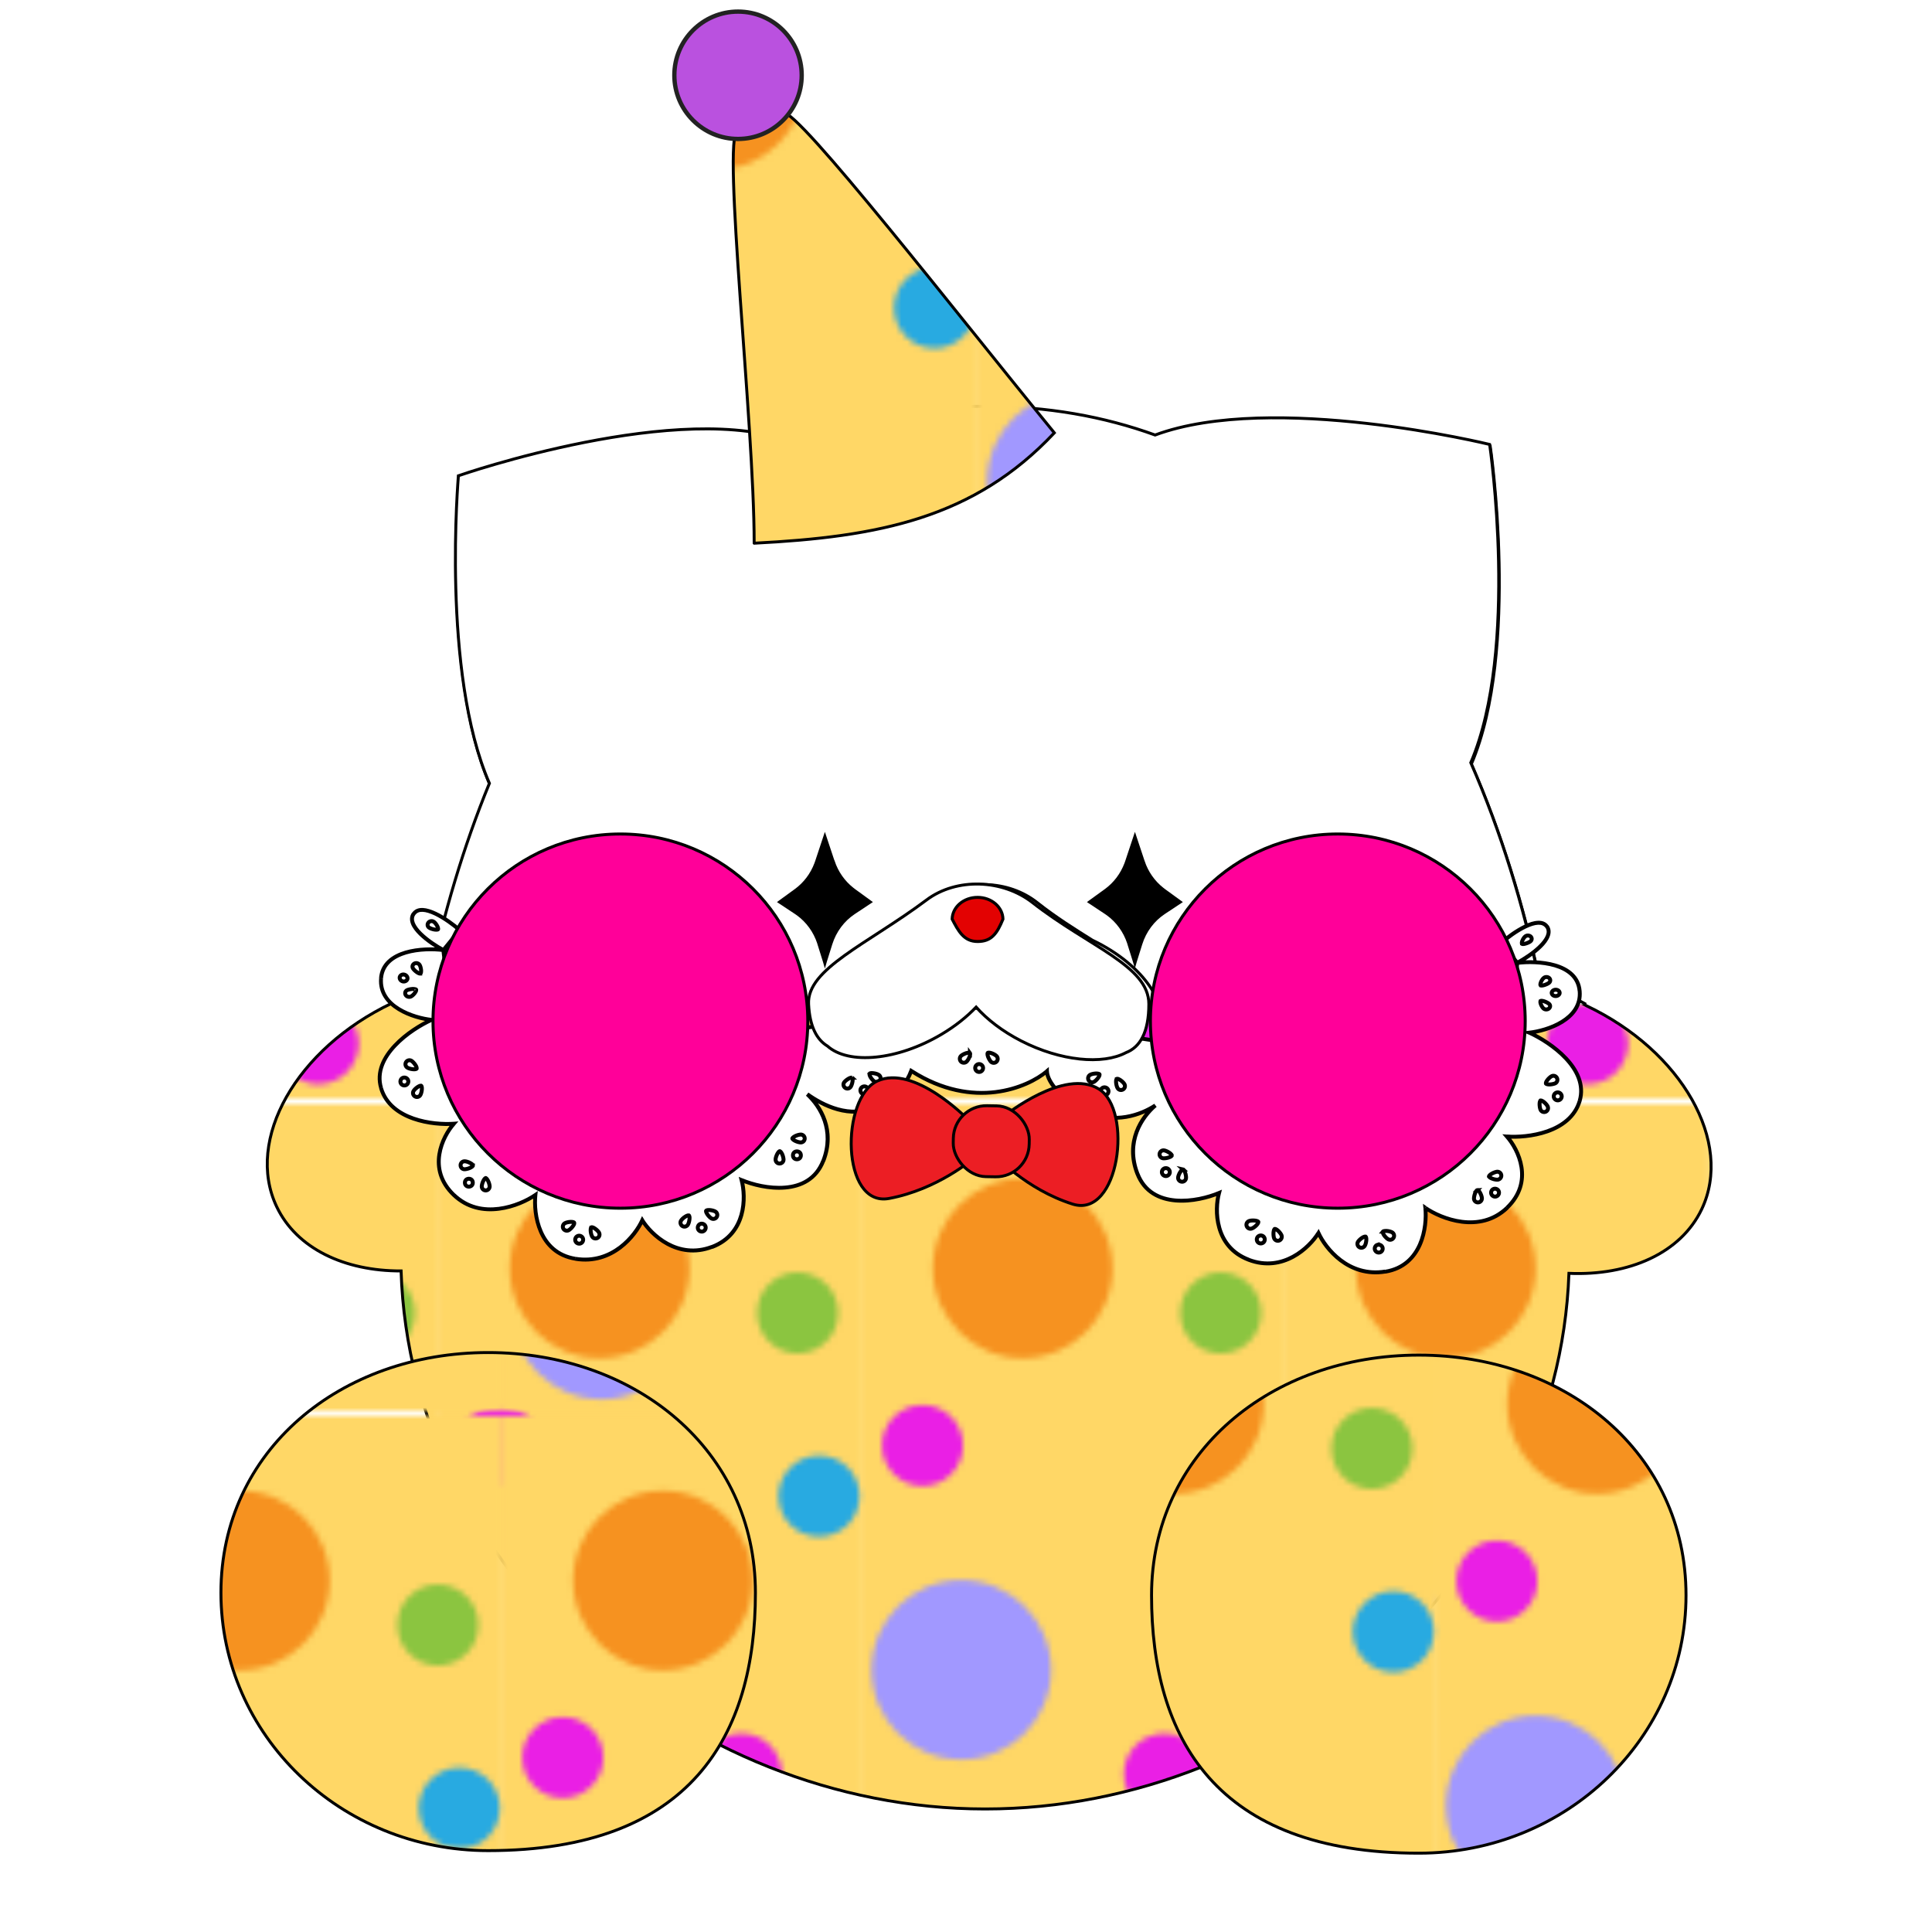
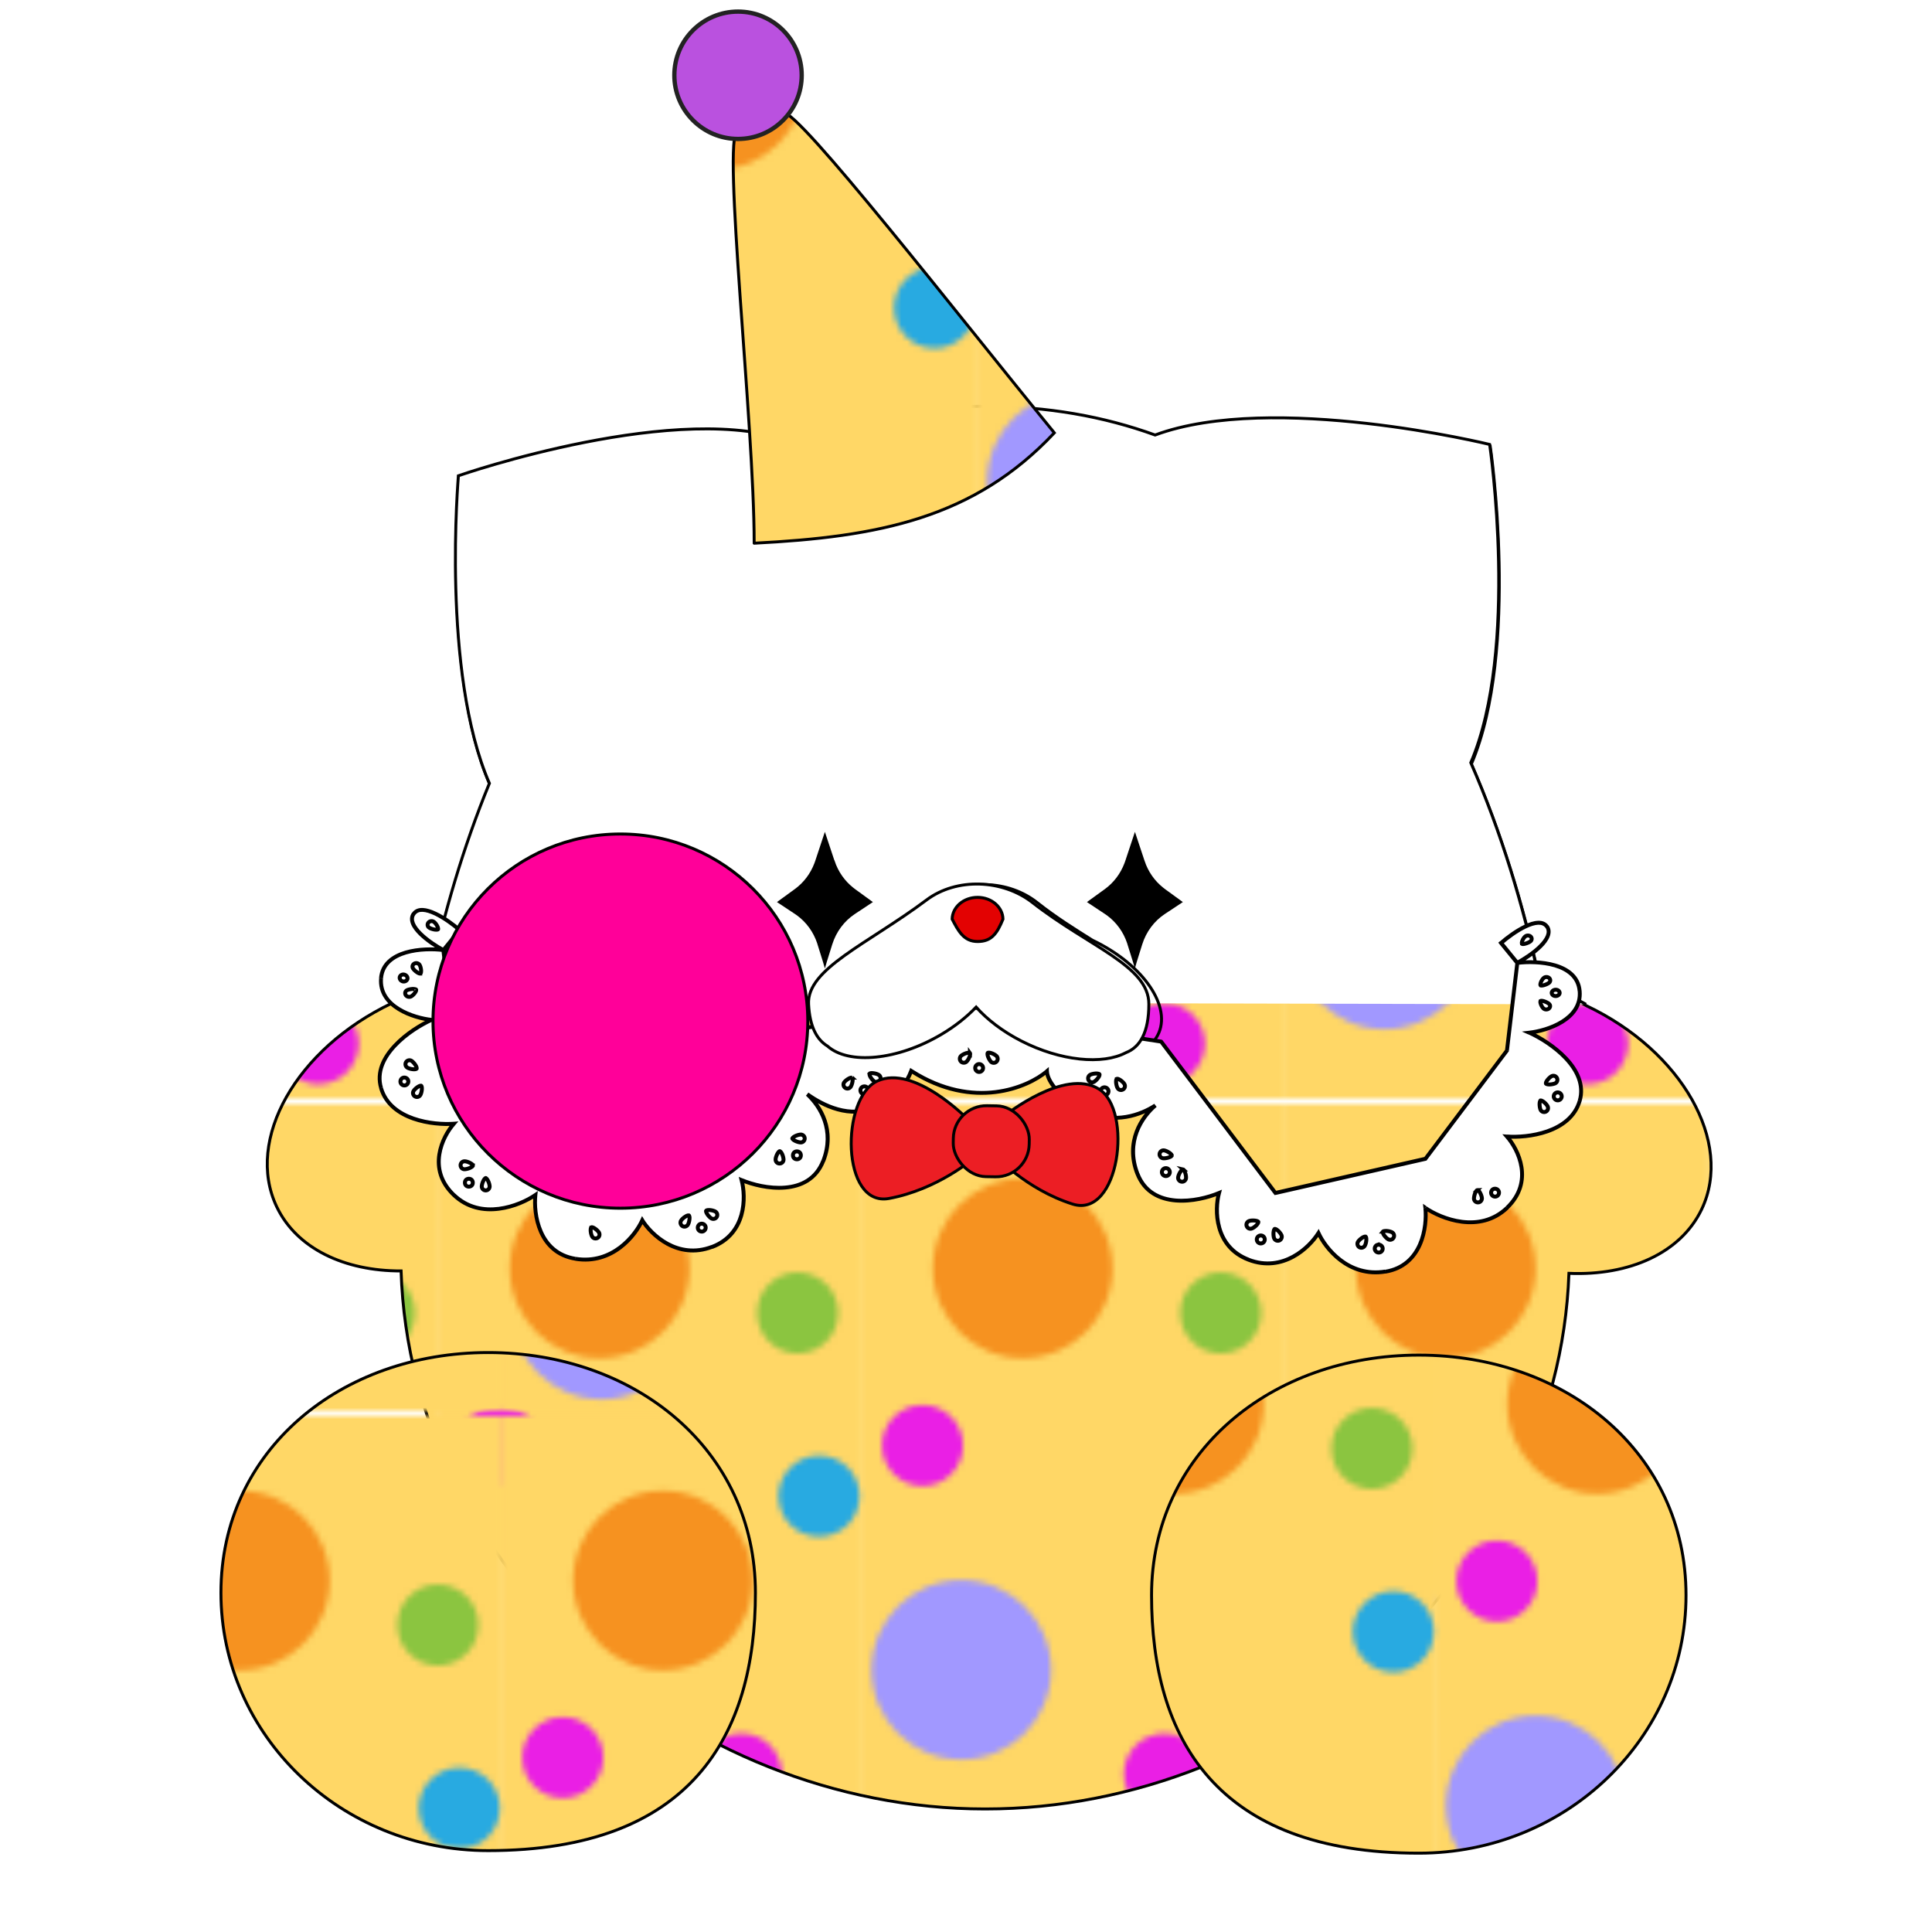
<svg xmlns="http://www.w3.org/2000/svg" xmlns:xlink="http://www.w3.org/1999/xlink" viewBox="0 0 250 250" id="PHOTOS">
  <defs>
    <style>.cls-1,.cls-2{fill:none;}.cls-3{fill:#ffd766;}.cls-4{fill:url(#New_Pattern_11-2);}.cls-4,.cls-5,.cls-6,.cls-7,.cls-8,.cls-9,.cls-10,.cls-11,.cls-12,.cls-2,.cls-13,.cls-14,.cls-15{stroke:#000;}.cls-4,.cls-5,.cls-7,.cls-8,.cls-10,.cls-12,.cls-2{stroke-miterlimit:10;stroke-width:.38px;}.cls-5{fill:url(#New_Pattern_12-2);}.cls-16{fill-rule:evenodd;}.cls-16,.cls-6,.cls-12,.cls-14,.cls-15{fill:#fff;}.cls-6{stroke-miterlimit:4;stroke-width:.51px;}.cls-7{fill:url(#New_Pattern_11);}.cls-8{fill:url(#New_Pattern_12);}.cls-9{fill:#f09;}.cls-9,.cls-11,.cls-13{stroke-width:.39px;}.cls-17{fill:#ba51df;stroke:#222;stroke-width:.56px;}.cls-18{fill:#8bc540;}.cls-19{fill:#28aae1;}.cls-20{fill:#ea1fe5;}.cls-21{fill:#f69220;}.cls-10{fill:#ec1e24;}.cls-11{fill:#e30202;}.cls-22{fill:#a198ff;}.cls-14{stroke-width:.51px;}.cls-15{stroke-width:.51px;}</style>
    <pattern viewBox="0 0 72.93 125.02" patternUnits="userSpaceOnUse" patternTransform="translate(-4322.93 -1463.61) scale(.75)" height="125.02" width="72.93" y="0" x="0" id="New_Pattern_12">
      <rect height="125.02" width="72.93" y="0" class="cls-1" />
      <rect height="125.02" width="72.93" y="0" class="cls-3" />
      <circle r="15.48" cy="97.59" cx="16.76" class="cls-22" />
      <circle r="15.48" cy="28.33" cx="27.34" class="cls-21" />
      <circle r="6.99" cy="67.62" cx="65.21" class="cls-19" />
      <circle r="6.99" cy="36.01" cx="61.51" class="cls-18" />
      <circle r="6.99" cy="58.88" cx="10.06" class="cls-20" />
      <circle r="6.99" cy="115.55" cx="51.79" class="cls-20" />
    </pattern>
    <pattern viewBox="0 0 72.93 115.05" patternUnits="userSpaceOnUse" patternTransform="translate(-4369.48 -1469.73) scale(.75)" height="115.05" width="72.93" y="0" x="0" id="New_Pattern_11">
      <rect height="115.05" width="72.93" y="0" class="cls-1" />
      <rect height="115.05" width="72.93" y="0" class="cls-3" />
      <circle r="15.48" cy="97.59" cx="16.76" class="cls-22" />
      <circle r="15.48" cy="28.33" cx="27.34" class="cls-21" />
      <circle r="6.99" cy="67.62" cx="65.21" class="cls-19" />
      <circle r="6.99" cy="36.01" cx="61.51" class="cls-18" />
      <circle r="6.99" cy="58.88" cx="10.06" class="cls-20" />
    </pattern>
    <pattern xlink:href="#New_Pattern_11" patternTransform="translate(-4303.36 -1492.57) scale(.75)" id="New_Pattern_11-2" />
    <pattern xlink:href="#New_Pattern_12" patternTransform="translate(-4362.73 -1428.38) scale(.75)" id="New_Pattern_12-2" />
  </defs>
  <path d="M127.46,52.76c8.15,0,15.49,1.33,22.08,3.72,15.23-5.64,43.29,1.22,43.29,1.22.02.11,3.86,26.44-2.44,41.18,3.93,8.97,6.8,18.51,8.81,27.9,2.05,1.13,4.1,2.28,6.1,3.37,12.35,5.87,19.02,17.65,14.9,26.32-2.71,5.69-9.4,8.63-17.18,8.3-1.39,38.49-36.76,69.31-75.55,69.31s-74.36-30.99-75.57-69.62c-7.31.02-13.52-2.89-16.1-8.32-4.12-8.67,2.55-20.45,14.9-26.32,1.63-.9,3.3-1.83,4.97-2.75,1.81-8.55,4.34-17.23,7.74-25.5-6.25-14.33-4.01-39.77-4.01-39.8.17-.06,28.96-10.04,43.41-4.27,7.25-3.02,15.43-4.72,24.66-4.72Z" class="cls-8" />
  <path d="M50.62,129.61c1.63-.9,3.3-1.83,4.97-2.75,1.81-8.55,4.34-17.23,7.74-25.5-6.25-14.33-4.01-39.77-4.01-39.8.17-.06,28.96-10.04,43.41-4.27,7.25-3.02,15.43-4.72,24.66-4.72,8.15,0,15.49,1.33,22.08,3.72,15.23-5.64,43.29,1.22,43.29,1.22.02.11,3.86,26.44-2.44,41.18,3.93,8.97,6.8,18.51,8.81,27.9,2.05,1.13,4.1,2.28,6.1,3.37" class="cls-12" />
  <path d="M121.09,116.45c3.73-2.82,9.43-2.57,13.1.33,2.43,1.93,4.93,3.48,7.16,4.88.22.1.44.21.65.32,6.46,3.32,9.87,8.84,7.6,12.33-2.27,3.49-9.35,3.63-15.81.31-2.69-1.38-4.85-3.14-6.29-4.98-.24,0-.48.01-.72.04-1.27,1.53-2.98,2.99-5.06,4.23-6.2,3.69-13.27,3.97-15.8.62-2.52-3.35.45-9.06,6.66-12.75.96-.57,1.94-1.06,2.92-1.47,1.8-1.17,3.71-2.44,5.6-3.87Z" class="cls-2" />
  <path d="M57.37,122.94c-2.56-.32-7.76-.04-8.07,3.65-.31,3.69,4.22,5.12,6.53,5.38-2.69,1.22-7.76,4.68-6.53,8.83,1.23,4.15,6.79,4.8,9.41,4.61-1.47,1.66-3.53,5.84,0,9.22,3.53,3.38,8.51,1.41,10.56,0-.26,2.43.42,7.49,5.18,8.26,4.76.77,7.75-3.01,8.64-4.99,1.15,1.86,4.57,5.15,9.03,3.46,4.46-1.69,4.42-6.46,3.84-8.64,2.75,1.15,8.72,2.27,10.56-2.5,1.53-3.95-.36-7.03-2.07-8.62,1.97,1.41,5.55,3.26,8.99,1.61,2.74-1.32,3.95-3.23,4.46-4.63.03.02.05.03.08.05,7.99,5.07,14.98,2.11,17.48,0,0,.9,1.04,3.19,5.19,5.18,3.57,1.72,7.02.43,8.85-.78-1.77,1.52-3.92,4.7-2.32,8.84,1.84,4.76,7.81,3.65,10.56,2.5-.58,2.18-.61,6.95,3.84,8.64s7.87-1.6,9.03-3.46c.9,1.98,3.88,5.76,8.64,4.99,4.76-.77,5.44-5.83,5.19-8.26,2.05,1.41,7.03,3.38,10.56,0,3.53-3.38,1.47-7.55,0-9.22,2.62.19,8.18-.46,9.41-4.61,1.23-4.15-3.84-7.62-6.53-8.83,2.31-.26,6.84-1.69,6.53-5.38-.31-3.69-5.51-3.97-8.07-3.65,1.73-.93,4.91-3.17,3.84-4.71-1.08-1.54-4.42.77-5.95,2.11l2.12,2.59-1.34,11.33-10.56,14.02-19.4,4.42-14.79-19.59-12.98-1.99c-2.53-1.81-9.96-2.47-14.99-2.56l-18.82,2.88-14.79,19.59-19.4-4.42-10.56-14.02-1.34-11.33ZM57.37,122.94l2.12-2.59c-1.54-1.35-4.88-3.65-5.95-2.11-1.08,1.54,2.11,3.78,3.84,4.71Z" class="cls-16" />
  <path d="M49.31,126.59l.25.02-.25-.02ZM55.84,131.97l.1.23.84-.38-.92-.1-.03.25ZM49.31,140.8l.24-.07-.24.07ZM58.72,145.41l.19.17.41-.47-.62.05.02.25ZM58.72,154.63l-.18.18.18-.18ZM69.28,154.63l.25.03.06-.55-.45.31.14.21ZM74.46,162.89l.04-.25-.04.25ZM83.11,157.89l.22-.13-.25-.4-.2.43.23.1ZM92.13,161.35l.09.24-.09-.24ZM95.97,152.71l.1-.23-.48-.2.13.5.25-.07ZM106.53,150.21l.24.09-.24-.09ZM104.46,141.59l.15-.21-.32.39.17-.19ZM113.45,143.2l-.11-.23.11.23ZM117.91,138.57l.14-.21-.27-.17-.11.3.24.09ZM117.99,138.62l.14-.21h0l-.14.21ZM135.47,138.62h.25v-.55l-.42.35.16.19ZM140.65,143.81l.11-.23-.11.23ZM149.5,143.03l.17.19-.31-.4.14.21ZM147.18,151.87l-.24.09.24-.09ZM157.74,154.37l.25.07.13-.5-.48.2.1.23ZM170.61,159.55l.23-.1-.2-.43-.25.41.22.13ZM179.25,164.55l-.04-.25.04.25ZM184.44,156.29l.14-.21-.45-.31.06.55.25-.03ZM195,156.29l.18.18-.18-.18ZM195,147.07l.02-.25-.62-.05.41.47.19-.17ZM204.41,142.46l-.24-.07.24.07ZM197.88,133.63l-.03-.25-.92.1.84.38.1-.23ZM204.41,128.25l-.25.02h0l.25-.02ZM200.18,119.9l-.21.15h0l.21-.15ZM194.23,122.01l-.17-.19-.18.16.15.19.2-.16ZM195,135.94l.2.15.04-.05v-.07s-.24-.03-.24-.03ZM184.44,149.95l.06.25.09-.02.06-.07-.2-.15ZM165.04,154.37l-.2.15.1.13.16-.04-.06-.25ZM150.25,134.78l.2-.15-.06-.08h-.1s-.04.24-.04.24ZM137.27,132.8l-.15.21.05.04h.06s.04-.24.04-.24ZM122.28,130.24v-.25s-.02,0-.02,0h-.02s.04.25.04.25ZM103.46,133.12l-.04-.25h-.1s-.06.1-.06.1l.2.15ZM88.67,152.71l-.06.25.16.04.1-.13-.2-.15ZM69.28,148.29l-.2.15.06.07.09.02.06-.25ZM58.72,134.27l-.25.03v.07s.05.06.05.06l.2-.15ZM59.49,120.35l.2.16.15-.19-.18-.16-.17.19ZM53.53,118.24l-.21-.15h0l.21.15ZM49.31,126.59l.25.02c.14-1.69,1.39-2.63,3.01-3.11,1.61-.48,3.52-.47,4.77-.31l.03-.25.03-.25c-1.3-.16-3.28-.17-4.98.33-1.7.51-3.2,1.55-3.37,3.55l.25.02ZM55.84,131.97l.03-.25c-1.13-.12-2.8-.54-4.14-1.36-1.34-.82-2.31-2.03-2.17-3.74l-.25-.02-.25-.02c-.16,1.97.98,3.33,2.41,4.21,1.42.88,3.17,1.31,4.35,1.44l.03-.25ZM49.31,140.8l.24-.07c-.58-1.95.31-3.76,1.74-5.27,1.42-1.51,3.33-2.66,4.65-3.26l-.1-.23-.1-.23c-1.37.62-3.34,1.81-4.81,3.38-1.48,1.57-2.51,3.56-1.85,5.76l.24-.07ZM58.72,145.41l-.02-.25c-1.29.09-3.3-.02-5.13-.66-1.83-.64-3.44-1.8-4.02-3.76l-.24.07-.24.07c.65,2.18,2.43,3.43,4.34,4.1,1.91.67,3.99.79,5.33.69l-.02-.25ZM58.72,154.63l.18-.18c-1.7-1.63-2.05-3.43-1.8-5.03.25-1.62,1.1-3.03,1.82-3.84l-.19-.17-.19-.17c-.76.86-1.67,2.36-1.94,4.1-.27,1.75.12,3.72,1.95,5.47l.18-.18ZM69.28,154.63l-.14-.21c-1,.69-2.72,1.51-4.61,1.75-1.89.24-3.93-.1-5.63-1.73l-.18.18-.18.18c1.84,1.76,4.05,2.12,6.05,1.86,1.99-.25,3.79-1.11,4.84-1.84l-.14-.21ZM74.46,162.89l.04-.25c-2.28-.37-3.58-1.75-4.28-3.36-.71-1.61-.82-3.44-.69-4.62l-.25-.03-.25-.03c-.13,1.25-.02,3.17.73,4.88.76,1.73,2.18,3.25,4.67,3.65l.04-.25ZM83.11,157.89l-.23-.1c-.43.96-1.38,2.36-2.79,3.43-1.41,1.06-3.28,1.79-5.58,1.42l-.04.25-.04.25c2.46.4,4.47-.38,5.96-1.51,1.49-1.12,2.49-2.6,2.95-3.63l-.23-.1ZM92.13,161.35l-.09-.24c-2.15.81-4.04.43-5.54-.38-1.51-.82-2.62-2.07-3.18-2.97l-.22.13-.22.13c.6.96,1.77,2.28,3.37,3.15,1.61.87,3.65,1.29,5.96.41l-.09-.24ZM95.97,152.71l-.25.07c.28,1.05.43,2.74-.03,4.37-.46,1.61-1.51,3.16-3.65,3.97l.09.24.09.24c2.31-.88,3.47-2.57,3.96-4.31.49-1.73.33-3.52.03-4.64l-.25.07ZM106.53,150.21l-.24-.09c-.88,2.26-2.72,3.14-4.72,3.3-2.01.17-4.15-.38-5.5-.95l-.1.23-.1.23c1.4.59,3.62,1.17,5.74.99,2.13-.18,4.19-1.13,5.16-3.63l-.24-.09ZM104.46,141.59l-.17.19c1.67,1.55,3.48,4.53,2.01,8.34l.24.09.24.09c1.58-4.08-.38-7.26-2.13-8.9l-.17.19ZM113.45,143.2l-.11-.23c-3.3,1.59-6.77-.18-8.73-1.59l-.15.21-.15.21c1.98,1.42,5.67,3.35,9.24,1.63l-.11-.23ZM117.91,138.57l-.24-.09c-.49,1.35-1.66,3.2-4.33,4.49l.11.23.11.23c2.81-1.35,4.06-3.31,4.59-4.77l-.24-.09ZM117.91,138.57l-.14.21s.05.03.08.05l.14-.21.14-.21s-.05-.03-.08-.05l-.14.21ZM117.99,138.62l-.14.21c8.1,5.14,15.21,2.15,17.78-.02l-.16-.19-.16-.19c-2.43,2.06-9.3,4.98-17.18-.02l-.14.21ZM135.47,138.62h-.25c0,.53.3,1.38,1.1,2.34.81.97,2.13,2.06,4.23,3.07l.11-.23.11-.23c-2.05-.99-3.31-2.04-4.06-2.94-.76-.91-.98-1.65-.98-2.02h-.25ZM140.65,143.81l-.11.23c3.68,1.77,7.23.44,9.1-.79l-.14-.21-.14-.21c-1.79,1.18-5.14,2.43-8.6.76l-.11.23ZM149.5,143.03l-.17-.19c-1.81,1.55-4.05,4.85-2.39,9.13l.24-.09.24-.09c-1.55-4,.53-7.08,2.25-8.56l-.17-.19ZM147.18,151.87l-.24.09c.97,2.5,3.03,3.45,5.16,3.63,2.12.18,4.34-.4,5.74-.99l-.1-.23-.1-.23c-1.35.57-3.49,1.12-5.5.95-2-.17-3.85-1.04-4.72-3.31l-.24.09ZM157.74,154.37l-.25-.07c-.3,1.12-.46,2.91.04,4.64.49,1.74,1.65,3.43,3.96,4.31l.09-.24.09-.24c-2.14-.81-3.2-2.36-3.65-3.97-.46-1.62-.31-3.32-.03-4.37l-.25-.07ZM161.58,163.01l-.09.24c2.31.88,4.35.46,5.96-.41,1.6-.87,2.77-2.19,3.37-3.15l-.22-.13-.22-.13c-.56.9-1.67,2.15-3.18,2.97-1.5.81-3.39,1.2-5.54.38l-.09.24ZM170.61,159.55l-.23.1c.46,1.03,1.46,2.5,2.95,3.63,1.5,1.13,3.5,1.91,5.96,1.51l-.04-.25-.04-.25c-2.3.37-4.17-.35-5.58-1.42-1.41-1.07-2.36-2.47-2.79-3.43l-.23.1ZM179.25,164.55l.04.25c2.48-.4,3.91-1.93,4.67-3.65.75-1.71.86-3.63.73-4.88l-.25.03-.25.03c.12,1.18.02,3.01-.69,4.62-.71,1.6-2,2.99-4.28,3.36l.04.25ZM184.44,156.29l-.14.21c1.05.72,2.85,1.59,4.84,1.84,2,.25,4.21-.11,6.05-1.86l-.18-.18-.18-.18c-1.7,1.62-3.74,1.97-5.63,1.73-1.9-.24-3.62-1.07-4.61-1.75l-.14.21ZM195,156.29l.18.18c1.83-1.75,2.22-3.73,1.95-5.47-.27-1.73-1.18-3.24-1.94-4.1l-.19.17-.19.17c.71.81,1.57,2.22,1.82,3.84.25,1.6-.1,3.4-1.8,5.03l.18.18ZM195,147.07l-.02.25c1.34.1,3.42-.02,5.33-.69,1.91-.67,3.69-1.92,4.34-4.1l-.24-.07-.24-.07c-.58,1.96-2.19,3.12-4.02,3.76-1.83.64-3.84.76-5.13.66l-.02.25ZM204.41,142.46l.24.07c.65-2.2-.38-4.2-1.85-5.76-1.48-1.57-3.45-2.76-4.81-3.38l-.11.23-.1.23c1.32.6,3.23,1.75,4.65,3.26,1.42,1.51,2.31,3.32,1.74,5.27l.24.07ZM197.88,133.63l.03.25c1.18-.13,2.93-.56,4.35-1.44,1.43-.88,2.57-2.24,2.4-4.21l-.25.02-.25.02c.14,1.71-.83,2.91-2.17,3.74-1.34.83-3.01,1.24-4.14,1.37l.03.25ZM204.41,128.25l.25-.02c-.17-2-1.67-3.05-3.37-3.55-1.7-.5-3.68-.49-4.98-.33l.03.25.03.25c1.26-.16,3.16-.16,4.77.31,1.61.48,2.87,1.41,3.01,3.11l.25-.02ZM196.34,124.6l.12.22c.88-.47,2.13-1.28,3.03-2.17.45-.44.83-.93,1.02-1.42.2-.5.2-1.02-.12-1.49l-.21.14-.21.15c.21.3.22.63.07,1.01-.16.39-.48.82-.91,1.24-.85.85-2.06,1.62-2.91,2.08l.12.22ZM200.18,119.9l.21-.14c-.33-.47-.84-.64-1.39-.61-.54.02-1.14.22-1.73.51-1.19.57-2.43,1.49-3.21,2.18l.17.19.17.19c.76-.66,1.96-1.56,3.09-2.1.57-.27,1.1-.44,1.54-.46.43-.02.74.11.95.4l.21-.15ZM194.23,122.01l-.2.16,2.12,2.6.2-.16.2-.16-2.12-2.6-.2.16ZM196.34,124.6l-.25-.03-1.34,11.33.25.03.25.03,1.34-11.33-.25-.03ZM195,135.94l-.2-.15-10.56,14.02.2.15.2.15,10.56-14.02-.2-.15ZM184.44,149.95l-.06-.25-19.4,4.42.06.25.06.25,19.4-4.42-.06-.25ZM165.04,154.37l.2-.15-14.79-19.59-.2.15-.2.15,14.79,19.59.2-.15ZM150.25,134.78l.04-.25-12.98-1.99-.04.25-.04.25,12.98,1.99.04-.25ZM122.28,130.24v.25c2.5.04,5.61.23,8.4.63,1.4.2,2.71.45,3.82.77,1.12.32,2.03.69,2.62,1.11l.15-.21.15-.21c-.67-.48-1.64-.87-2.78-1.19-1.15-.32-2.48-.58-3.89-.78-2.82-.4-5.94-.59-8.46-.63v.25ZM103.46,133.12l.04.25,18.82-2.88-.04-.25-.04-.25-18.82,2.88.04.25ZM88.67,152.71l.2.15,14.79-19.59-.2-.15-.2-.15-14.79,19.59.2.15ZM69.28,148.29l-.06.25,19.4,4.42.06-.25.06-.25-19.4-4.42-.06.25ZM58.72,134.27l-.2.15,10.56,14.02.2-.15.2-.15-10.56-14.02-.2.15ZM57.37,122.94l-.25.03,1.34,11.33.25-.03.25-.03-1.34-11.33-.25.03ZM59.49,120.35l-.2-.16-2.12,2.6.2.16.2.16,2.12-2.59-.2-.16ZM53.53,118.24l.21.15c.21-.29.52-.42.95-.4.44.02.97.19,1.54.46,1.13.54,2.33,1.43,3.09,2.1l.17-.19.17-.19c-.78-.68-2.02-1.61-3.21-2.17-.59-.28-1.2-.48-1.73-.51-.55-.02-1.05.14-1.39.61l.21.15ZM57.37,122.94l.12-.22c-.85-.46-2.06-1.24-2.91-2.08-.43-.42-.75-.85-.91-1.24-.15-.38-.14-.72.07-1.01l-.21-.15-.21-.15c-.33.47-.32.99-.13,1.49.19.49.57.97,1.02,1.42.9.89,2.15,1.7,3.03,2.17l.12-.22Z" />
-   <path d="M74.3,158.22s.02.05,0,.14c-.03.09-.08.2-.17.31-.17.24-.4.44-.54.52-.25.13-.56.04-.7-.21-.13-.25-.04-.56.21-.7.14-.08.44-.16.73-.17.14,0,.26,0,.35.03.09.03.12.06.12.07Z" class="cls-15" />
  <path d="M76.52,158.81s.05-.02.14,0c.09.02.2.08.32.16.24.16.45.38.53.52.14.25.06.56-.19.7-.25.14-.56.06-.7-.19-.08-.14-.17-.43-.19-.72,0-.14,0-.26.02-.35.02-.09.06-.12.07-.12Z" class="cls-14" />
-   <path d="M75.08,159.92c.27.07.44.36.36.63-.07.27-.35.44-.63.36-.27-.07-.44-.35-.36-.63.07-.27.36-.44.63-.36Z" class="cls-15" />
  <path d="M89.15,157.28s.04.03.06.13c.02.09.03.21.01.35-.03.29-.12.58-.21.72-.15.24-.47.32-.71.17-.24-.15-.32-.47-.17-.71.09-.14.3-.36.55-.51.12-.08.23-.13.32-.15.09-.02.13,0,.14,0Z" class="cls-14" />
  <path d="M91.37,156.67s.03-.04.12-.07c.09-.02.21-.03.35-.02.29.02.58.11.72.19.25.14.33.46.19.7-.14.25-.46.33-.7.19-.14-.08-.36-.29-.52-.53-.08-.12-.13-.23-.16-.32-.03-.09-.01-.13,0-.14Z" class="cls-15" />
  <path d="M90.67,158.36c.27-.07.56.09.63.36.07.27-.09.55-.36.63-.27.07-.56-.09-.63-.36-.07-.27.09-.56.36-.63Z" class="cls-15" />
  <path d="M100.9,148.96s.05,0,.12.08c.06.07.13.17.19.3.12.26.18.56.18.72,0,.28-.24.51-.53.5-.28,0-.51-.24-.5-.53,0-.16.09-.46.22-.71.07-.12.14-.23.2-.29.07-.07.11-.07.12-.07Z" class="cls-15" />
  <path d="M102.52,147.33s0-.05.08-.12c.07-.07.17-.13.3-.2.26-.13.56-.2.72-.2.28,0,.51.23.51.51,0,.28-.23.51-.51.51-.16,0-.46-.07-.72-.2-.13-.06-.23-.13-.3-.2-.07-.07-.08-.11-.08-.12Z" class="cls-15" />
  <circle r=".51" cy="149.5" cx="103.12" class="cls-6" />
  <path d="M110.26,139.44s.04.03.06.13c.02.09.02.21,0,.35-.04.29-.15.57-.24.71-.16.24-.48.3-.71.14s-.3-.48-.14-.71c.09-.13.32-.34.57-.48.12-.07.24-.12.33-.13.09-.02.13,0,.14,0Z" class="cls-14" />
  <path d="M112.51,138.93s.03-.04.13-.06c.09-.02.21-.02.36,0,.29.03.58.13.71.22.24.15.31.47.16.71-.15.24-.47.31-.71.16-.14-.09-.35-.31-.5-.55-.07-.12-.12-.23-.14-.32-.02-.09,0-.13,0-.14Z" class="cls-15" />
  <path d="M111.74,140.59c.28-.06.55.11.61.39.06.28-.11.55-.39.61-.28.06-.55-.11-.61-.39-.06-.28.11-.55.39-.61Z" class="cls-15" />
  <path d="M125.51,136.25s.03.04.03.14c0,.09-.03.21-.08.35-.1.27-.27.53-.39.64-.21.19-.53.18-.73-.02-.19-.21-.19-.53.02-.73.12-.11.38-.26.66-.35.14-.04.26-.06.35-.06.1,0,.13.03.14.04Z" class="cls-15" />
  <path d="M127.81,136.24s.04-.03.14-.03c.09,0,.21.02.35.07.27.09.53.25.65.37.2.2.2.53,0,.73-.2.2-.53.2-.73,0-.11-.12-.27-.38-.37-.65-.05-.13-.07-.26-.07-.35,0-.1.02-.13.03-.14Z" class="cls-15" />
  <path d="M126.7,137.69c.28,0,.51.23.51.51,0,.28-.23.51-.51.51s-.51-.23-.51-.51c0-.28.23-.51.51-.51Z" class="cls-15" />
  <path d="M142.28,139.02s.02.05-.01.14c-.03.09-.08.2-.17.31-.17.24-.4.44-.54.52-.25.13-.56.04-.7-.21-.13-.25-.04-.56.21-.7.14-.08.44-.16.73-.17.14,0,.26,0,.35.03.09.03.12.06.12.07Z" class="cls-15" />
  <path d="M144.51,139.6s.05-.02.14,0c.09.03.2.08.32.16.24.16.45.38.53.52.14.25.06.56-.19.7-.25.14-.56.06-.7-.19-.08-.14-.17-.43-.19-.72-.01-.14,0-.26.02-.35.02-.09.06-.12.07-.12Z" class="cls-14" />
  <path d="M143.06,140.72c.27.07.44.36.36.63-.07.27-.35.44-.63.36-.28-.07-.44-.36-.36-.63.07-.27.35-.44.63-.36Z" class="cls-15" />
  <path d="M151.64,149.52s-.01.05-.09.11c-.07.05-.19.11-.32.15-.27.09-.58.12-.74.1-.28-.04-.48-.3-.44-.58.04-.28.3-.48.58-.44.16.02.45.14.68.3.12.08.21.16.27.24.06.08.06.12.06.13Z" class="cls-14" />
  <path d="M153.08,151.31s.05.01.11.09c.06.07.11.18.16.32.1.27.14.58.12.74-.03.28-.29.49-.57.45-.28-.03-.49-.29-.45-.57.02-.16.12-.45.28-.69.08-.12.15-.21.23-.27.08-.06.12-.06.13-.06Z" class="cls-14" />
  <path d="M151.26,151.35c.18.22.14.55-.08.72-.22.18-.54.14-.72-.08-.18-.22-.14-.55.08-.72.22-.18.55-.14.72.08Z" class="cls-15" />
  <path d="M162.83,158.11s.01.05-.03.14c-.04.09-.11.18-.21.29-.2.21-.46.38-.61.43-.27.1-.56-.04-.66-.31-.1-.27.04-.56.31-.66.15-.06.46-.09.74-.06.14.02.26.04.35.08.09.04.11.08.11.09Z" class="cls-15" />
  <path d="M164.95,159.02s.05-.01.14.03c.09.04.19.11.29.2.21.19.39.45.45.6.1.26-.03.56-.29.67-.26.1-.56-.02-.67-.29-.06-.15-.1-.46-.08-.74.01-.14.04-.26.07-.35.04-.09.07-.11.08-.11Z" class="cls-14" />
  <path d="M163.35,159.91c.26.11.38.42.27.68-.11.26-.42.38-.68.27-.26-.11-.38-.42-.27-.68.11-.26.42-.38.68-.27Z" class="cls-15" />
  <path d="M176.72,160.02s.04.03.06.12c.02.09.03.21.02.35-.02.29-.11.58-.2.72-.15.24-.46.32-.7.18-.24-.14-.32-.46-.18-.7.08-.14.3-.36.54-.52.12-.08.23-.13.32-.15.09-.02.13,0,.14,0Z" class="cls-15" />
  <path d="M178.93,159.38s.03-.04.12-.07c.09-.02.21-.03.35-.03.29.01.58.1.73.18.25.14.34.45.2.7-.14.25-.45.34-.7.2-.14-.08-.37-.29-.53-.52-.08-.12-.14-.23-.16-.32-.03-.09-.01-.13,0-.14Z" class="cls-15" />
  <path d="M178.26,161.08c.27-.08.56.08.64.35.08.27-.08.56-.35.63-.27.08-.56-.08-.64-.35-.08-.27.08-.56.35-.64Z" class="cls-15" />
  <path d="M191.19,153.98s.05,0,.12.07c.07.06.14.16.21.29.14.25.23.54.24.71.01.28-.2.53-.49.54-.28.02-.53-.2-.54-.49,0-.16.05-.46.16-.73.05-.13.12-.24.18-.31.06-.07.1-.08.12-.08Z" class="cls-15" />
-   <path d="M192.67,152.22s0-.05.07-.12c.06-.07.16-.15.28-.22.25-.15.54-.24.7-.26.28-.02.53.19.55.47.02.28-.19.53-.47.56-.16.01-.47-.03-.73-.14-.13-.05-.24-.11-.31-.17-.07-.06-.08-.1-.09-.11Z" class="cls-15" />
  <path d="M193.06,154c.18-.22.51-.24.73-.06.22.18.24.51.06.72-.18.22-.51.24-.72.06-.22-.18-.24-.51-.06-.73Z" class="cls-15" />
  <path d="M199.34,142.4s.05-.01.14.02c.09.03.19.1.3.18.23.18.42.42.49.57.12.26.01.56-.24.68-.26.12-.56.01-.68-.24-.07-.15-.13-.45-.13-.74,0-.14.02-.26.05-.35.03-.09.07-.11.07-.12Z" class="cls-15" />
  <path d="M200.04,140.21s-.02-.05.01-.14c.03-.09.09-.2.18-.31.17-.23.41-.43.55-.5.25-.13.56-.03.69.23.13.25.03.56-.22.69-.15.07-.44.14-.73.15-.14,0-.26-.01-.35-.04-.09-.03-.12-.06-.12-.07Z" class="cls-14" />
  <path d="M201.08,141.71c.09-.27.38-.42.65-.33.27.09.42.38.33.65-.09.27-.38.42-.65.33s-.42-.38-.33-.65Z" class="cls-15" />
  <path d="M199.35,129.52s.03-.02.13-.02c.09,0,.21.03.34.07.27.09.52.23.63.33.19.17.18.44-.03.61-.2.16-.52.15-.7-.02-.11-.1-.26-.33-.34-.56-.04-.12-.06-.22-.06-.3,0-.08.03-.1.03-.11Z" class="cls-14" />
  <path d="M199.35,127.51s-.03-.03-.03-.11c0-.08.03-.18.07-.3.09-.23.25-.46.37-.55.19-.17.51-.16.7,0,.19.17.19.44,0,.61-.11.1-.37.23-.64.31-.13.04-.25.06-.34.06-.09,0-.12-.02-.12-.02Z" class="cls-14" />
  <path d="M196.95,122.13s-.03-.03-.03-.11c0-.08.03-.18.07-.29.09-.23.25-.46.37-.55.2-.17.51-.16.7,0,.19.17.19.44,0,.61-.11.1-.37.23-.65.31-.13.04-.25.06-.34.06s-.12-.02-.12-.02Z" class="cls-14" />
  <path d="M200.79,128.48c0-.19.2-.41.52-.41.32,0,.51.22.51.41,0,.19-.2.41-.52.41-.32,0-.51-.22-.51-.41Z" class="cls-15" />
  <path d="M61.21,150.81s0,.05-.08.12c-.07.06-.17.13-.3.19-.26.12-.56.18-.73.18-.28,0-.51-.24-.5-.53,0-.28.24-.51.53-.5.16,0,.46.08.71.22.13.07.23.14.29.2.07.07.07.11.07.12Z" class="cls-15" />
  <path d="M62.84,152.43s.05,0,.12.08c.07.07.13.17.2.3.13.26.2.56.2.72,0,.28-.23.51-.51.51s-.51-.23-.51-.51c0-.16.07-.46.2-.72.06-.13.13-.23.2-.3.07-.07.11-.08.12-.08Z" class="cls-15" />
  <circle r=".51" cy="153.04" cx="60.67" class="cls-6" />
  <path d="M53.91,138.29s-.03.04-.13.06c-.09.02-.21.02-.35.01-.29-.03-.58-.12-.72-.21-.24-.15-.32-.46-.17-.71.15-.24.47-.32.71-.17.14.09.35.3.51.55.08.12.13.23.15.32.02.09,0,.13,0,.14Z" class="cls-15" />
  <path d="M54.51,140.5s.04.03.06.12c.02.09.03.21.02.35-.02.29-.11.58-.19.72-.14.25-.46.33-.7.19-.25-.14-.33-.46-.19-.7.08-.14.29-.36.53-.52.12-.08.23-.13.32-.16.09-.03.13-.01.14,0Z" class="cls-15" />
  <path d="M52.82,139.81c.07.27-.09.56-.36.63s-.56-.09-.63-.36c-.07-.27.09-.56.36-.63.27-.07.56.09.63.36Z" class="cls-15" />
  <path d="M54.4,125.98s-.04.01-.13-.01c-.09-.03-.2-.08-.31-.16-.24-.16-.44-.37-.52-.5-.14-.23-.05-.51.19-.63.24-.12.55-.03.68.2.08.13.16.41.18.67,0,.13,0,.24-.02.32-.02.08-.06.1-.06.11Z" class="cls-14" />
  <path d="M56.68,120.26s-.03.03-.13.04c-.09.01-.21,0-.35-.02-.28-.05-.55-.16-.68-.25-.22-.15-.25-.45-.08-.65.17-.21.49-.25.71-.09.13.09.31.31.43.54.06.12.1.22.11.31.01.09,0,.12-.01.12Z" class="cls-14" />
  <path d="M53.85,128.05s.02.04,0,.12c-.02.08-.07.18-.15.29-.15.22-.37.41-.51.48-.24.12-.55.04-.69-.18s-.07-.51.17-.63c.14-.07.43-.14.71-.16.14,0,.26,0,.35.03.09.02.12.05.12.06Z" class="cls-14" />
  <path d="M52.72,126.68c-.06.22-.32.38-.61.31-.29-.08-.44-.35-.38-.57.06-.22.32-.38.61-.3.29.08.44.35.38.57Z" class="cls-15" />
  <path d="M80.28,107.92c13.39,0,24.25,10.84,24.25,24.21,0,13.37-10.86,24.21-24.25,24.21-13.39,0-24.25-10.84-24.25-24.21,0-13.37,10.86-24.21,24.25-24.21Z" class="cls-9" />
-   <path d="M173.11,107.92c13.39,0,24.25,10.84,24.25,24.21s-10.86,24.21-24.25,24.21c-13.4,0-24.25-10.84-24.25-24.21s10.86-24.21,24.25-24.21Z" class="cls-9" />
  <path d="M63.17,175.02c19.07,0,34.58,12.63,34.58,31.08,0,9.19-2.06,17.54-7.43,23.59-5.37,6.06-14.03,9.78-27.15,9.78-19.09,0-34.58-14.93-34.58-33.37,0-18.46,15.51-31.08,34.58-31.08Z" class="cls-7" />
  <path d="M183.59,175.35c-19.07,0-34.58,12.63-34.58,31.08,0,9.19,2.06,17.54,7.43,23.59,5.37,6.06,14.03,9.78,27.15,9.78,19.09,0,34.58-14.93,34.58-33.37s-15.51-31.08-34.58-31.08Z" class="cls-4" />
  <path d="M119.9,116.45c3.9-2.92,9.86-2.66,13.7.34,7.33,5.73,15.06,8.18,15.06,13.13,0,3.69-1.15,5.59-2.96,6.29-3.02,1.6-8.45,1.1-13.55-1.51-2.42-1.24-4.42-2.78-5.84-4.38-1.2,1.26-2.71,2.47-4.48,3.52-5.69,3.38-12.02,3.97-14.76,1.52-1.39-.84-2.3-2.54-2.44-5.43-.23-4.56,7.61-7.75,15.26-13.47Z" class="cls-12" />
  <path d="M126.5,116.12c1.82,0,3.26,1.28,3.28,2.82-.38.93-.75,1.65-1.25,2.14-.49.49-1.12.75-2.03.75s-1.53-.35-2.03-.89c-.5-.54-.87-1.26-1.26-2.01.03-1.53,1.46-2.81,3.29-2.81Z" class="cls-11" />
  <path d="M107.82,111.48c.47,1.41,1.33,2.64,2.47,3.54l.23.18,2.09,1.52-2.1,1.39c-1.42.94-2.48,2.37-3,4.03l-.71,2.27-.06.21-.06-.21-.71-2.27-.04-.14h0c-.5-1.5-1.44-2.8-2.69-3.71l-.26-.18-2.1-1.39,2.09-1.52c1.18-.86,2.08-2.06,2.6-3.44l.1-.28,1.07-3.22,1.07,3.22Z" class="cls-13" />
  <path d="M147.93,111.48c.47,1.41,1.33,2.64,2.47,3.54l.23.18,2.09,1.52-2.1,1.39c-1.42.94-2.48,2.37-3,4.03l-.71,2.27-.06.21-.06-.21-.71-2.27-.04-.14h0c-.5-1.5-1.44-2.8-2.69-3.71l-.26-.18-2.1-1.39,2.1-1.52c1.18-.86,2.08-2.06,2.6-3.44l.1-.28,1.07-3.22,1.07,3.22Z" class="cls-13" />
  <path d="M97.6,70.29c16.06-.82,28.41-3.19,38.83-14.28-12.51-15.29-33.2-41.92-35.11-41.44-2.74.69-4.69,1.35-5.9,2.2-1.99,1.41,2.17,37.95,2.17,53.51Z" class="cls-5" />
  <path d="M95.5,1.5c4.55,0,8.24,3.69,8.24,8.24,0,4.55-3.69,8.24-8.24,8.24-4.55,0-8.24-3.69-8.24-8.24,0-4.55,3.69-8.24,8.24-8.24Z" class="cls-17" />
  <path d="M130.04,144.34s7.69-6.17,12.14-3.43c4.46,2.74,2.67,16.81-3.38,14.9s-10.07-6.35-10.07-6.35l1.31-5.11Z" class="cls-10" />
  <path d="M125.16,144.77s-6.87-7.06-11.63-4.89c-4.76,2.17-4.72,16.36,1.52,15.2,6.24-1.16,10.78-5.07,10.78-5.07l-.67-5.23Z" class="cls-10" />
  <rect transform="translate(254.11 297.41) rotate(-179.07)" ry="4.29" rx="4.29" height="9.18" width="9.83" y="143.08" x="123.34" class="cls-10" />
</svg>